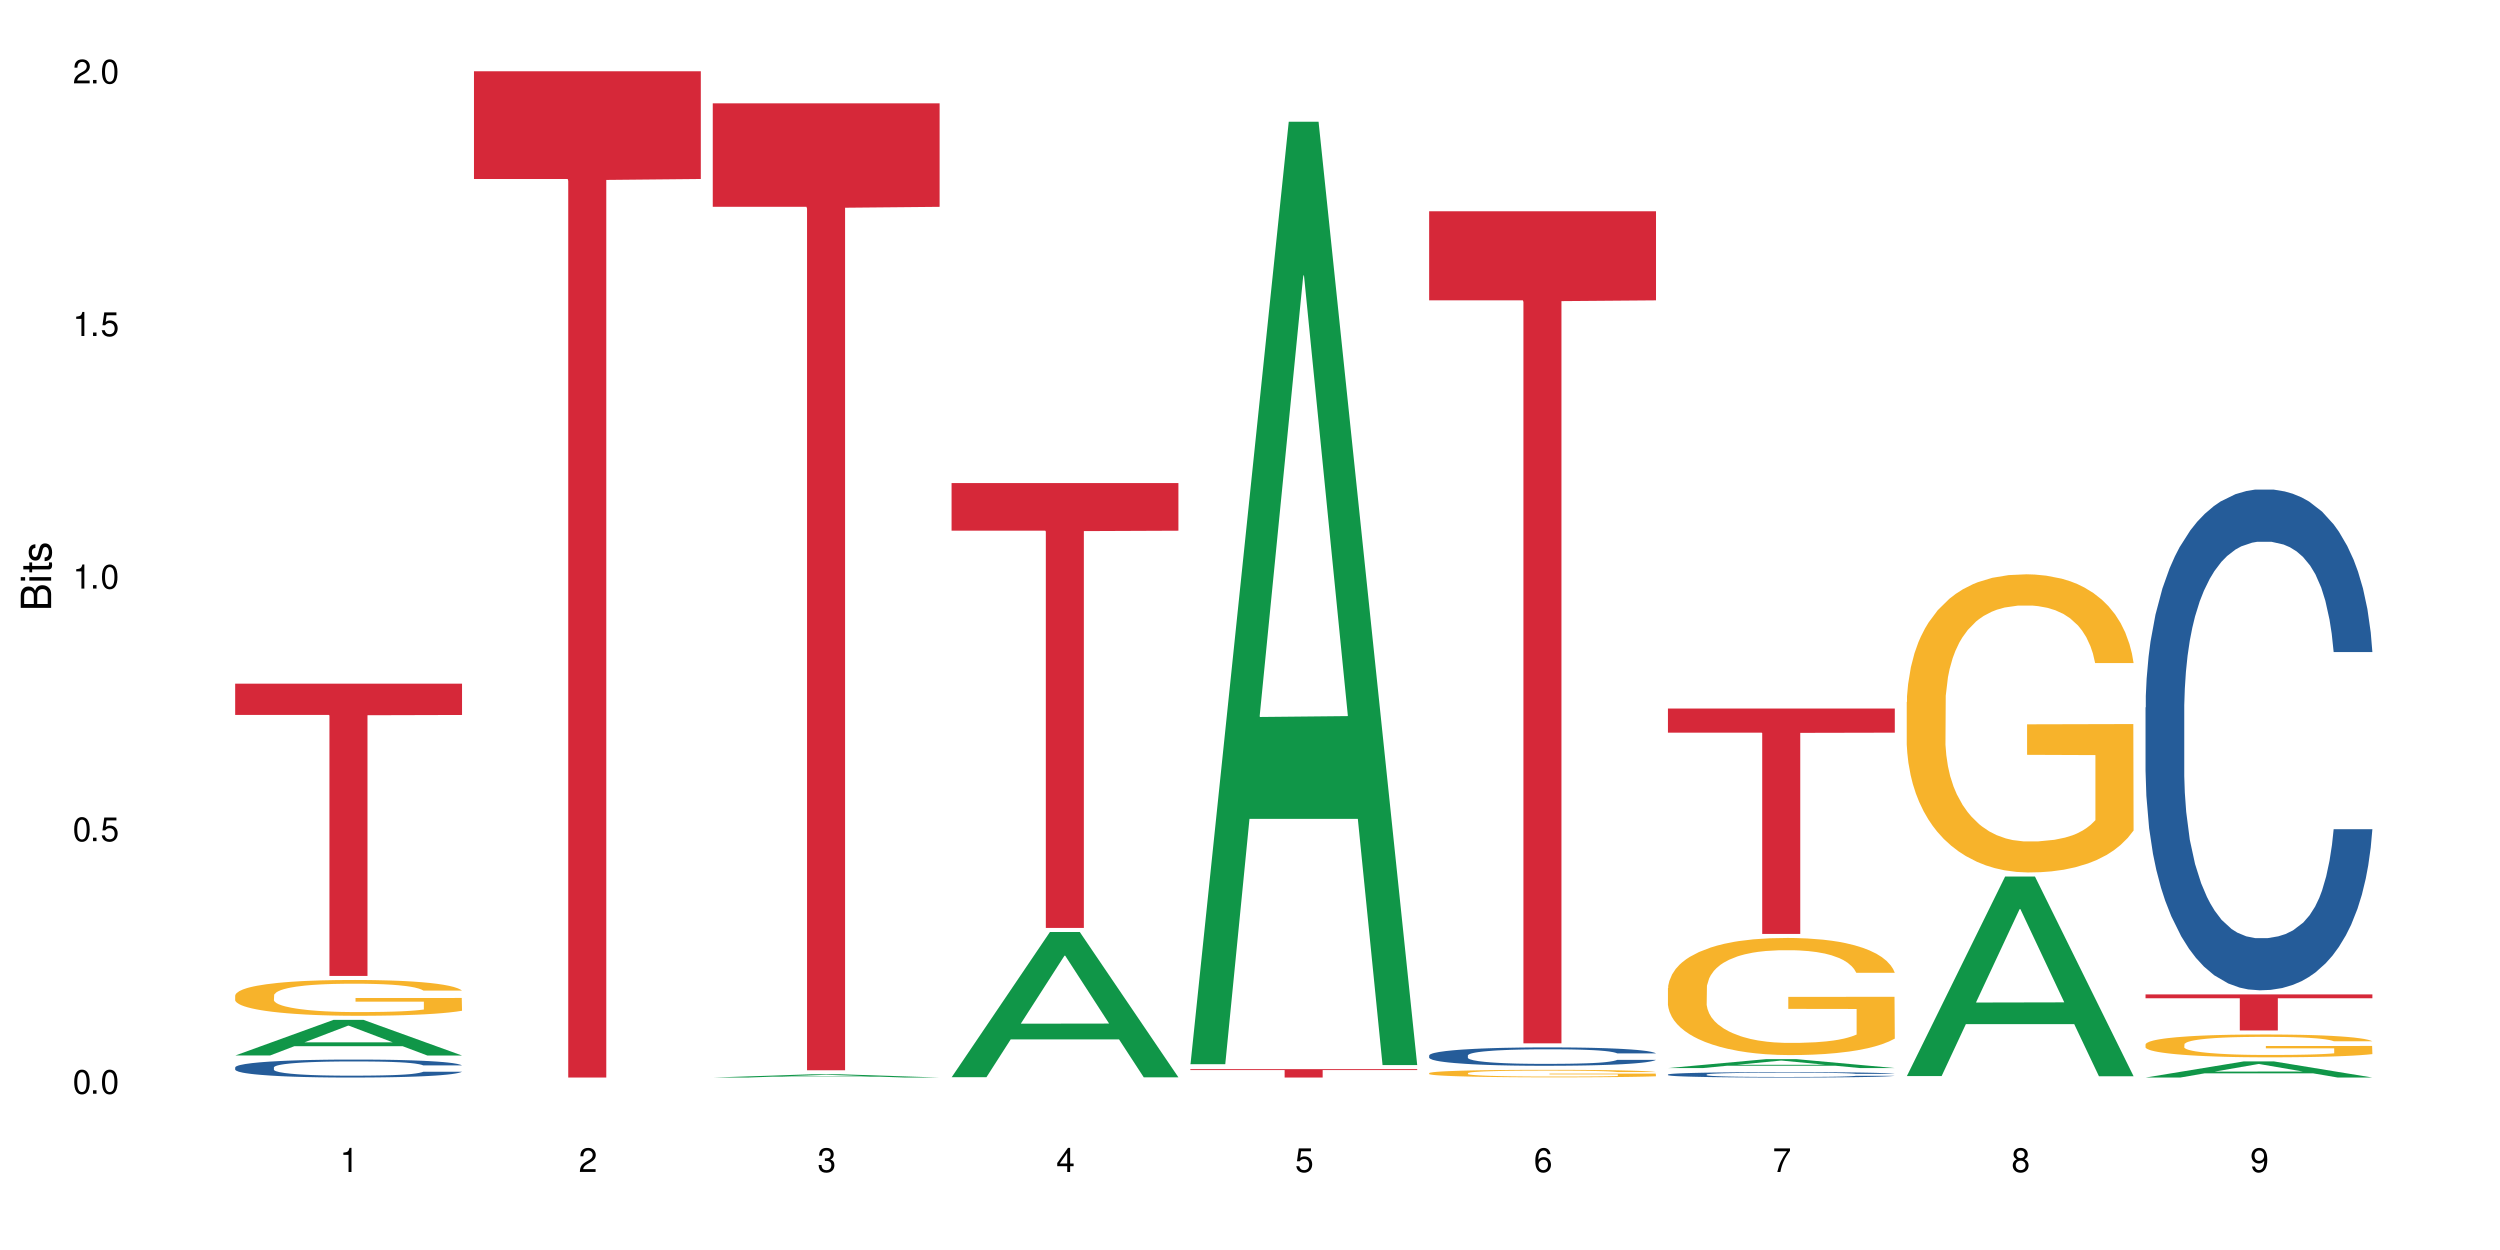
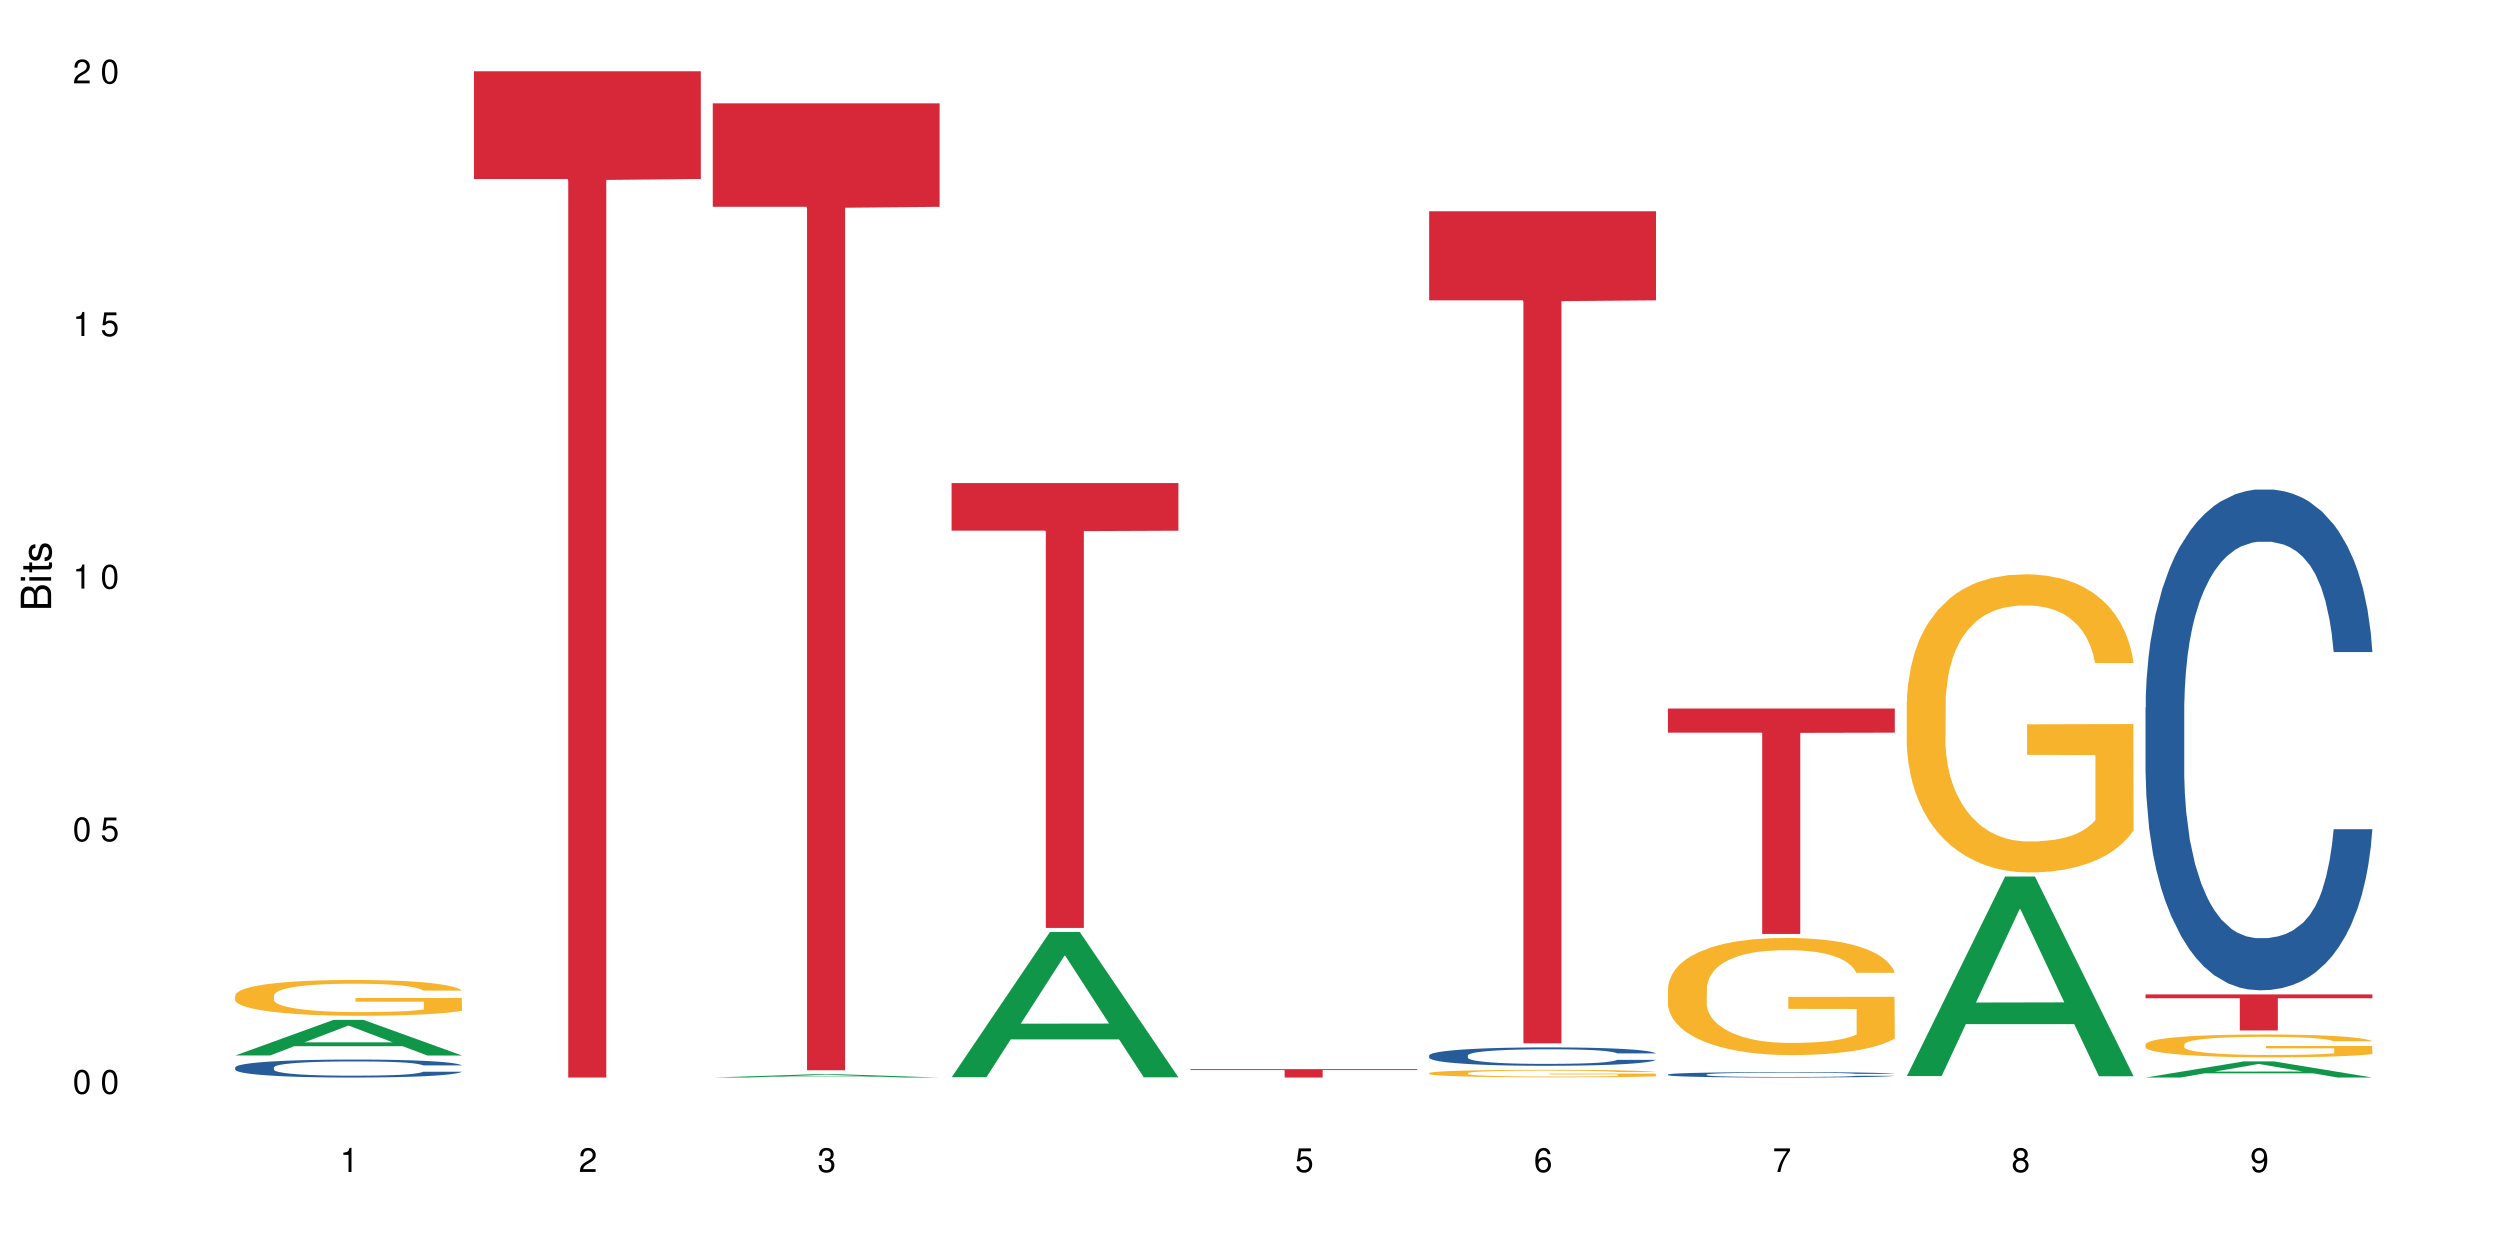
<svg xmlns="http://www.w3.org/2000/svg" xmlns:xlink="http://www.w3.org/1999/xlink" width="720" height="360" viewBox="0 0 720 360">
  <defs>
    <g>
      <g id="glyph-0-0">
</g>
      <g id="glyph-0-1">
        <path d="M 2.641 -6.938 C 2 -6.938 1.422 -6.656 1.078 -6.172 C 0.641 -5.562 0.406 -4.641 0.406 -3.359 C 0.406 -1.016 1.188 0.219 2.641 0.219 C 4.078 0.219 4.859 -1.016 4.859 -3.297 C 4.859 -4.641 4.656 -5.547 4.203 -6.172 C 3.844 -6.656 3.281 -6.938 2.641 -6.938 Z M 2.641 -6.188 C 3.547 -6.188 4 -5.25 4 -3.375 C 4 -1.406 3.562 -0.484 2.625 -0.484 C 1.734 -0.484 1.281 -1.438 1.281 -3.344 C 1.281 -5.25 1.734 -6.188 2.641 -6.188 Z M 2.641 -6.188 " />
      </g>
      <g id="glyph-0-2">
-         <path d="M 1.828 -1 L 0.828 -1 L 0.828 0 L 1.828 0 Z M 1.828 -1 " />
-       </g>
+         </g>
      <g id="glyph-0-3">
        <path d="M 4.562 -6.797 L 1.062 -6.797 L 0.547 -3.094 L 1.328 -3.094 C 1.719 -3.562 2.047 -3.734 2.578 -3.734 C 3.484 -3.734 4.062 -3.109 4.062 -2.094 C 4.062 -1.125 3.484 -0.531 2.578 -0.531 C 1.828 -0.531 1.375 -0.906 1.188 -1.672 L 0.328 -1.672 C 0.453 -1.109 0.547 -0.844 0.75 -0.594 C 1.125 -0.078 1.828 0.219 2.594 0.219 C 3.969 0.219 4.922 -0.781 4.922 -2.219 C 4.922 -3.562 4.031 -4.484 2.719 -4.484 C 2.25 -4.484 1.859 -4.359 1.469 -4.062 L 1.734 -5.969 L 4.562 -5.969 Z M 4.562 -6.797 " />
      </g>
      <g id="glyph-0-4">
        <path d="M 2.484 -4.938 L 2.484 0 L 3.328 0 L 3.328 -6.938 L 2.766 -6.938 C 2.469 -5.875 2.281 -5.734 0.984 -5.562 L 0.984 -4.938 Z M 2.484 -4.938 " />
      </g>
      <g id="glyph-0-5">
        <path d="M 4.859 -0.828 L 1.281 -0.828 C 1.359 -1.406 1.672 -1.781 2.5 -2.281 L 3.469 -2.828 C 4.406 -3.344 4.906 -4.062 4.906 -4.906 C 4.906 -5.484 4.672 -6.031 4.266 -6.406 C 3.859 -6.766 3.375 -6.938 2.719 -6.938 C 1.859 -6.938 1.219 -6.625 0.844 -6.031 C 0.609 -5.672 0.5 -5.234 0.484 -4.531 L 1.328 -4.531 C 1.359 -5.016 1.406 -5.281 1.531 -5.516 C 1.75 -5.938 2.188 -6.203 2.703 -6.203 C 3.469 -6.203 4.031 -5.641 4.031 -4.891 C 4.031 -4.344 3.719 -3.859 3.125 -3.516 L 2.234 -3 C 0.812 -2.172 0.406 -1.531 0.328 -0.016 L 4.859 -0.016 Z M 4.859 -0.828 " />
      </g>
      <g id="glyph-0-6">
        <path d="M 2.125 -3.188 L 2.578 -3.188 C 3.5 -3.188 3.984 -2.766 3.984 -1.922 C 3.984 -1.062 3.469 -0.531 2.594 -0.531 C 1.656 -0.531 1.203 -1 1.156 -2.016 L 0.312 -2.016 C 0.344 -1.453 0.438 -1.094 0.609 -0.781 C 0.953 -0.109 1.625 0.219 2.547 0.219 C 3.953 0.219 4.859 -0.625 4.859 -1.938 C 4.859 -2.828 4.516 -3.297 3.703 -3.594 C 4.344 -3.844 4.656 -4.328 4.656 -5.031 C 4.656 -6.219 3.875 -6.938 2.578 -6.938 C 1.203 -6.938 0.484 -6.172 0.453 -4.703 L 1.297 -4.703 C 1.312 -5.125 1.344 -5.359 1.453 -5.578 C 1.641 -5.969 2.062 -6.203 2.594 -6.203 C 3.344 -6.203 3.797 -5.75 3.797 -5 C 3.797 -4.516 3.609 -4.219 3.25 -4.047 C 3.016 -3.953 2.703 -3.922 2.125 -3.906 Z M 2.125 -3.188 " />
      </g>
      <g id="glyph-0-7">
-         <path d="M 3.141 -1.672 L 3.141 0 L 3.984 0 L 3.984 -1.672 L 4.984 -1.672 L 4.984 -2.438 L 3.984 -2.438 L 3.984 -6.938 L 3.359 -6.938 L 0.266 -2.578 L 0.266 -1.672 Z M 3.141 -2.438 L 1 -2.438 L 3.141 -5.5 Z M 3.141 -2.438 " />
-       </g>
+         </g>
      <g id="glyph-0-8">
        <path d="M 4.781 -5.125 C 4.609 -6.266 3.891 -6.938 2.844 -6.938 C 2.094 -6.938 1.422 -6.578 1.031 -5.953 C 0.594 -5.266 0.406 -4.422 0.406 -3.172 C 0.406 -2 0.578 -1.25 0.984 -0.641 C 1.359 -0.078 1.953 0.219 2.703 0.219 C 3.984 0.219 4.922 -0.75 4.922 -2.094 C 4.922 -3.375 4.062 -4.281 2.844 -4.281 C 2.172 -4.281 1.641 -4.031 1.281 -3.516 C 1.281 -5.234 1.828 -6.188 2.797 -6.188 C 3.391 -6.188 3.797 -5.797 3.938 -5.125 Z M 2.734 -3.531 C 3.547 -3.531 4.062 -2.953 4.062 -2.031 C 4.062 -1.156 3.484 -0.531 2.703 -0.531 C 1.922 -0.531 1.328 -1.188 1.328 -2.078 C 1.328 -2.938 1.906 -3.531 2.734 -3.531 Z M 2.734 -3.531 " />
      </g>
      <g id="glyph-0-9">
        <path d="M 4.984 -6.797 L 0.438 -6.797 L 0.438 -5.969 L 4.109 -5.969 C 2.5 -3.656 1.828 -2.234 1.328 0 L 2.219 0 C 2.594 -2.172 3.453 -4.047 4.984 -6.094 Z M 4.984 -6.797 " />
      </g>
      <g id="glyph-0-10">
        <path d="M 3.75 -3.656 C 4.469 -4.094 4.688 -4.438 4.688 -5.078 C 4.688 -6.172 3.844 -6.938 2.641 -6.938 C 1.438 -6.938 0.594 -6.172 0.594 -5.094 C 0.594 -4.438 0.812 -4.094 1.516 -3.656 C 0.734 -3.266 0.359 -2.703 0.359 -1.922 C 0.359 -0.656 1.281 0.219 2.641 0.219 C 3.984 0.219 4.922 -0.656 4.922 -1.922 C 4.922 -2.703 4.531 -3.266 3.75 -3.656 Z M 2.641 -6.188 C 3.359 -6.188 3.812 -5.75 3.812 -5.062 C 3.812 -4.406 3.344 -3.984 2.641 -3.984 C 1.922 -3.984 1.453 -4.406 1.453 -5.078 C 1.453 -5.75 1.922 -6.188 2.641 -6.188 Z M 2.641 -3.266 C 3.484 -3.266 4.062 -2.719 4.062 -1.906 C 4.062 -1.078 3.484 -0.531 2.625 -0.531 C 1.797 -0.531 1.219 -1.094 1.219 -1.906 C 1.219 -2.719 1.781 -3.266 2.641 -3.266 Z M 2.641 -3.266 " />
      </g>
      <g id="glyph-0-11">
        <path d="M 0.516 -1.578 C 0.672 -0.453 1.406 0.219 2.438 0.219 C 3.188 0.219 3.859 -0.141 4.266 -0.766 C 4.688 -1.453 4.891 -2.297 4.891 -3.547 C 4.891 -4.719 4.703 -5.453 4.312 -6.078 C 3.938 -6.641 3.344 -6.938 2.594 -6.938 C 1.297 -6.938 0.359 -5.969 0.359 -4.625 C 0.359 -3.344 1.234 -2.453 2.453 -2.453 C 3.094 -2.453 3.578 -2.672 4.016 -3.203 C 4 -1.484 3.469 -0.531 2.5 -0.531 C 1.906 -0.531 1.484 -0.906 1.359 -1.578 Z M 2.578 -6.203 C 3.375 -6.203 3.969 -5.531 3.969 -4.641 C 3.969 -3.797 3.391 -3.188 2.547 -3.188 C 1.734 -3.188 1.234 -3.766 1.234 -4.688 C 1.234 -5.562 1.797 -6.203 2.578 -6.203 Z M 2.578 -6.203 " />
      </g>
      <g id="glyph-1-0">
</g>
      <g id="glyph-1-1">
        <path d="M 0 -0.953 L 0 -4.891 C 0 -5.719 -0.234 -6.344 -0.734 -6.797 C -1.188 -7.234 -1.812 -7.469 -2.5 -7.469 C -3.547 -7.469 -4.188 -7 -4.625 -5.875 C -4.984 -6.688 -5.625 -7.094 -6.531 -7.094 C -7.172 -7.094 -7.734 -6.859 -8.141 -6.391 C -8.562 -5.922 -8.75 -5.344 -8.75 -4.5 L -8.75 -0.953 Z M -4.984 -2.062 L -7.766 -2.062 L -7.766 -4.219 C -7.766 -4.844 -7.688 -5.203 -7.453 -5.5 C -7.219 -5.812 -6.859 -5.969 -6.375 -5.969 C -5.891 -5.969 -5.531 -5.812 -5.297 -5.5 C -5.062 -5.203 -4.984 -4.844 -4.984 -4.219 Z M -0.984 -2.062 L -4 -2.062 L -4 -4.781 C -4 -5.766 -3.438 -6.359 -2.484 -6.359 C -1.547 -6.359 -0.984 -5.766 -0.984 -4.781 Z M -0.984 -2.062 " />
      </g>
      <g id="glyph-1-2">
        <path d="M -6.281 -1.797 L -6.281 -0.797 L 0 -0.797 L 0 -1.797 Z M -8.75 -1.797 L -8.75 -0.797 L -7.484 -0.797 L -7.484 -1.797 Z M -8.75 -1.797 " />
      </g>
      <g id="glyph-1-3">
        <path d="M -6.281 -3.047 L -6.281 -2.016 L -8.016 -2.016 L -8.016 -1.016 L -6.281 -1.016 L -6.281 -0.172 L -5.469 -0.172 L -5.469 -1.016 L -0.719 -1.016 C -0.078 -1.016 0.281 -1.453 0.281 -2.234 C 0.281 -2.5 0.25 -2.719 0.188 -3.047 L -0.641 -3.047 C -0.609 -2.906 -0.594 -2.766 -0.594 -2.562 C -0.594 -2.141 -0.719 -2.016 -1.156 -2.016 L -5.469 -2.016 L -5.469 -3.047 Z M -6.281 -3.047 " />
      </g>
      <g id="glyph-1-4">
        <path d="M -4.531 -5.25 C -5.766 -5.25 -6.469 -4.422 -6.469 -2.969 C -6.469 -1.516 -5.719 -0.562 -4.547 -0.562 C -3.562 -0.562 -3.094 -1.062 -2.734 -2.562 L -2.516 -3.484 C -2.344 -4.188 -2.094 -4.469 -1.641 -4.469 C -1.047 -4.469 -0.641 -3.875 -0.641 -3 C -0.641 -2.453 -0.797 -2 -1.062 -1.75 C -1.25 -1.594 -1.422 -1.531 -1.875 -1.469 L -1.875 -0.406 C -0.422 -0.453 0.281 -1.266 0.281 -2.922 C 0.281 -4.5 -0.5 -5.516 -1.719 -5.516 C -2.656 -5.516 -3.172 -4.984 -3.469 -3.734 L -3.703 -2.766 C -3.891 -1.953 -4.156 -1.609 -4.594 -1.609 C -5.188 -1.609 -5.547 -2.125 -5.547 -2.938 C -5.547 -3.75 -5.203 -4.172 -4.531 -4.203 Z M -4.531 -5.25 " />
      </g>
    </g>
  </defs>
  <rect x="-72" y="-36" width="864" height="432" fill="rgb(100%, 100%, 100%)" fill-opacity="1" />
  <path fill-rule="nonzero" fill="rgb(6.275%, 58.824%, 28.235%)" fill-opacity="1" d="M 67.73 303.98 L 67.801 303.973 L 96.07 293.715 L 104.656 293.715 L 133.066 303.992 L 123.082 303.992 L 115.965 301.309 L 84.762 301.309 L 77.781 303.98 L 67.73 303.98 L 87.766 300.199 L 113.102 300.188 L 100.469 295.395 L 100.328 295.383 L 100.188 295.41 L 87.695 300.188 L 87.766 300.199 Z M 67.73 303.98 " />
  <path fill-rule="nonzero" fill="rgb(14.51%, 36.078%, 60%)" fill-opacity="1" d="M 67.73 307.406 L 67.812 307.402 L 67.812 307.289 L 68.051 307.109 L 68.605 306.883 L 69.164 306.727 L 70.598 306.445 L 72.59 306.176 L 74.664 305.969 L 76.176 305.848 L 77.531 305.75 L 80.637 305.578 L 82.629 305.484 L 84.781 305.406 L 87.41 305.324 L 89.324 305.277 L 93.625 305.203 L 96.812 305.168 L 99.281 305.156 L 104.621 305.156 L 107.809 305.176 L 110.117 305.199 L 112.668 305.234 L 114.82 305.277 L 118.562 305.383 L 121.91 305.516 L 123.426 305.59 L 125.816 305.738 L 127.648 305.879 L 128.922 306.004 L 130.355 306.176 L 131.629 306.391 L 132.586 306.633 L 133.066 306.836 L 121.91 306.836 L 121.352 306.645 L 120.715 306.5 L 119.52 306.305 L 118.324 306.168 L 116.652 306.031 L 115.137 305.941 L 113.066 305.852 L 111.234 305.793 L 109.32 305.75 L 107.488 305.723 L 103.984 305.695 L 99.922 305.695 L 98.406 305.703 L 95.297 305.742 L 93.625 305.773 L 91.234 305.84 L 89.562 305.902 L 87.57 305.996 L 86.215 306.078 L 84.543 306.199 L 83.348 306.309 L 81.992 306.465 L 81.195 306.586 L 80.48 306.715 L 79.84 306.871 L 79.363 307.039 L 79.043 307.215 L 78.887 307.383 L 78.887 308.117 L 79.043 308.289 L 79.441 308.488 L 80.48 308.777 L 81.992 309.027 L 83.746 309.227 L 85.418 309.367 L 86.375 309.434 L 87.648 309.508 L 89.641 309.605 L 92.512 309.699 L 94.184 309.734 L 96.734 309.773 L 99.363 309.793 L 102.867 309.793 L 105.977 309.773 L 108.047 309.75 L 110.199 309.711 L 113.145 309.633 L 114.98 309.555 L 116.57 309.465 L 117.766 309.375 L 118.562 309.301 L 119.758 309.152 L 120.715 308.992 L 121.434 308.828 L 121.91 308.668 L 133.066 308.668 L 132.586 308.855 L 131.871 309.039 L 131.152 309.176 L 130.039 309.344 L 128.762 309.488 L 126.93 309.656 L 125.418 309.766 L 123.426 309.883 L 121.59 309.973 L 119.602 310.055 L 116.652 310.148 L 114.738 310.195 L 112.668 310.238 L 110.199 310.277 L 107.09 310.309 L 103.746 310.328 L 100.637 310.332 L 97.289 310.324 L 94.82 310.305 L 91.555 310.262 L 87.492 310.176 L 84.543 310.086 L 82.23 309.996 L 80.238 309.902 L 78.008 309.773 L 75.141 309.566 L 73.387 309.406 L 72.191 309.273 L 70.84 309.086 L 69.883 308.922 L 68.766 308.656 L 67.969 308.32 L 67.73 308.062 Z M 67.73 307.406 " />
  <path fill-rule="nonzero" fill="rgb(96.863%, 70.196%, 16.863%)" fill-opacity="1" d="M 67.73 286.648 L 67.812 286.641 L 67.812 286.453 L 68.129 286.027 L 68.926 285.445 L 69.961 284.965 L 71.078 284.586 L 71.793 284.387 L 72.988 284.105 L 74.023 283.898 L 76.656 283.473 L 80 283.078 L 81.832 282.91 L 83.906 282.75 L 86.852 282.57 L 88.207 282.504 L 92.352 282.352 L 97.051 282.258 L 102.23 282.23 L 104.621 282.238 L 107.887 282.277 L 112.348 282.383 L 114.898 282.477 L 116.891 282.57 L 118.961 282.691 L 121.512 282.879 L 123.902 283.105 L 125.816 283.332 L 127.727 283.617 L 129.32 283.918 L 130.676 284.246 L 131.871 284.645 L 132.586 284.973 L 133.066 285.301 L 121.988 285.301 L 121.352 284.973 L 120.637 284.719 L 119.441 284.406 L 118.246 284.18 L 117.051 284.004 L 114.82 283.758 L 112.906 283.605 L 110.516 283.473 L 108.207 283.391 L 105.578 283.332 L 103.984 283.312 L 99.762 283.312 L 95.938 283.379 L 93.707 283.457 L 92.113 283.531 L 89.879 283.672 L 88.527 283.785 L 87.73 283.859 L 85.34 284.152 L 83.746 284.418 L 82.871 284.598 L 81.754 284.879 L 80.957 285.133 L 80.082 285.512 L 79.602 285.793 L 78.965 286.434 L 78.887 288.129 L 79.125 288.488 L 79.602 288.875 L 80.238 289.215 L 81.195 289.57 L 82.152 289.844 L 83.824 290.211 L 85.258 290.457 L 86.375 290.617 L 88.527 290.871 L 89.402 290.957 L 91.473 291.125 L 93.625 291.258 L 96.254 291.371 L 98.246 291.43 L 101.434 291.477 L 105.496 291.477 L 110.277 291.418 L 113.305 291.344 L 115.379 291.27 L 116.73 291.203 L 118.406 291.098 L 119.602 291.004 L 120.715 290.902 L 122.07 290.742 L 122.07 288.488 L 102.391 288.48 L 102.391 287.422 L 132.984 287.414 L 133.066 291.098 L 131.391 291.352 L 129.32 291.598 L 127.328 291.785 L 125.258 291.945 L 122.309 292.125 L 119.918 292.238 L 116.254 292.371 L 112.906 292.457 L 109.402 292.512 L 106.293 292.539 L 102.629 292.551 L 99.363 292.531 L 95.855 292.473 L 93.066 292.398 L 90.52 292.305 L 87.969 292.184 L 84.781 291.984 L 82.711 291.824 L 80.559 291.625 L 78.406 291.391 L 76.496 291.137 L 75.219 290.938 L 73.945 290.711 L 72.59 290.43 L 71.316 290.109 L 70.359 289.816 L 69.484 289.488 L 68.848 289.176 L 68.211 288.75 L 67.891 288.414 L 67.73 288.121 Z M 67.73 286.648 " />
-   <path fill-rule="nonzero" fill="rgb(83.922%, 15.686%, 22.353%)" fill-opacity="1" d="M 67.73 196.898 L 133.066 196.898 L 133.066 205.91 L 105.836 205.988 L 105.836 281.066 L 94.879 281.066 L 94.879 206.066 L 94.723 205.91 L 67.73 205.91 Z M 67.73 196.898 " />
  <path fill-rule="nonzero" fill="rgb(83.922%, 15.686%, 22.353%)" fill-opacity="1" d="M 136.504 20.527 L 201.836 20.527 L 201.836 51.547 L 174.609 51.82 L 174.609 310.332 L 163.652 310.332 L 163.652 52.094 L 163.496 51.547 L 136.504 51.547 Z M 136.504 20.527 " />
  <path fill-rule="nonzero" fill="rgb(6.275%, 58.824%, 28.235%)" fill-opacity="1" d="M 205.277 310.332 L 205.348 310.332 L 233.617 309.395 L 242.203 309.395 L 270.609 310.332 L 260.629 310.332 L 253.508 310.086 L 222.309 310.086 L 215.328 310.332 L 205.277 310.332 L 225.309 309.984 L 250.648 309.984 L 238.012 309.547 L 237.875 309.547 L 237.734 309.551 L 225.238 309.984 L 225.309 309.984 Z M 205.277 310.332 " />
  <path fill-rule="nonzero" fill="rgb(83.922%, 15.686%, 22.353%)" fill-opacity="1" d="M 205.277 29.758 L 270.609 29.758 L 270.609 59.566 L 243.383 59.828 L 243.383 308.23 L 232.426 308.23 L 232.426 60.086 L 232.266 59.566 L 205.277 59.566 Z M 205.277 29.758 " />
  <path fill-rule="nonzero" fill="rgb(6.275%, 58.824%, 28.235%)" fill-opacity="1" d="M 274.051 310.23 L 274.117 310.191 L 302.387 268.41 L 310.973 268.41 L 339.383 310.27 L 329.402 310.27 L 322.281 299.344 L 291.082 299.344 L 284.102 310.23 L 274.051 310.23 L 294.082 294.824 L 319.422 294.785 L 306.785 275.25 L 306.645 275.211 L 306.508 275.328 L 294.012 294.785 L 294.082 294.824 Z M 274.051 310.23 " />
  <path fill-rule="nonzero" fill="rgb(83.922%, 15.686%, 22.353%)" fill-opacity="1" d="M 274.051 139.125 L 339.383 139.125 L 339.383 152.84 L 312.152 152.957 L 312.152 267.246 L 301.199 267.246 L 301.199 153.078 L 301.039 152.84 L 274.051 152.84 Z M 274.051 139.125 " />
-   <path fill-rule="nonzero" fill="rgb(6.275%, 58.824%, 28.235%)" fill-opacity="1" d="M 342.82 306.492 L 342.891 306.238 L 371.16 35.059 L 379.746 35.059 L 408.156 306.746 L 398.176 306.746 L 391.055 235.828 L 359.852 235.828 L 352.875 306.492 L 342.82 306.492 L 362.855 206.492 L 388.191 206.234 L 375.559 79.445 L 375.418 79.191 L 375.281 79.957 L 362.785 206.234 L 362.855 206.492 Z M 342.82 306.492 " />
  <path fill-rule="nonzero" fill="rgb(83.922%, 15.686%, 22.353%)" fill-opacity="1" d="M 342.82 307.91 L 408.156 307.91 L 408.156 308.172 L 380.926 308.172 L 380.926 310.332 L 369.973 310.332 L 369.973 308.176 L 369.812 308.172 L 342.82 308.172 Z M 342.82 307.91 " />
  <path fill-rule="nonzero" fill="rgb(14.51%, 36.078%, 60%)" fill-opacity="1" d="M 411.594 303.957 L 411.676 303.949 L 411.676 303.836 L 411.914 303.652 L 412.473 303.418 L 413.027 303.258 L 414.461 302.973 L 416.453 302.695 L 418.527 302.484 L 420.039 302.359 L 421.395 302.262 L 424.5 302.082 L 426.492 301.988 L 428.645 301.906 L 431.273 301.824 L 433.188 301.777 L 437.488 301.699 L 440.676 301.664 L 443.145 301.652 L 448.484 301.652 L 451.672 301.672 L 453.98 301.695 L 456.531 301.734 L 458.684 301.777 L 462.426 301.883 L 465.773 302.02 L 467.289 302.098 L 469.68 302.246 L 471.512 302.391 L 472.785 302.52 L 474.219 302.695 L 475.496 302.914 L 476.449 303.16 L 476.93 303.371 L 465.773 303.371 L 465.215 303.176 L 464.578 303.027 L 463.383 302.828 L 462.188 302.688 L 460.516 302.547 L 459 302.453 L 456.93 302.363 L 455.098 302.305 L 453.184 302.262 L 451.352 302.23 L 447.848 302.203 L 443.785 302.203 L 442.27 302.211 L 439.164 302.25 L 437.488 302.285 L 435.098 302.352 L 433.426 302.418 L 431.434 302.512 L 430.078 302.594 L 428.406 302.723 L 427.211 302.832 L 425.855 302.992 L 425.059 303.113 L 424.344 303.25 L 423.707 303.41 L 423.227 303.578 L 422.91 303.758 L 422.75 303.93 L 422.75 304.684 L 422.91 304.855 L 423.309 305.059 L 424.344 305.355 L 425.855 305.613 L 427.609 305.816 L 429.281 305.961 L 430.238 306.027 L 431.512 306.105 L 433.504 306.203 L 436.375 306.301 L 438.047 306.336 L 440.598 306.375 L 443.227 306.395 L 446.73 306.395 L 449.84 306.375 L 451.91 306.352 L 454.062 306.312 L 457.008 306.23 L 458.844 306.152 L 460.438 306.062 L 461.629 305.969 L 462.426 305.891 L 463.621 305.742 L 464.578 305.578 L 465.297 305.406 L 465.773 305.242 L 476.93 305.242 L 476.449 305.438 L 475.734 305.625 L 475.016 305.766 L 473.902 305.938 L 472.625 306.086 L 470.793 306.254 L 469.281 306.367 L 467.289 306.488 L 465.457 306.578 L 463.465 306.66 L 460.516 306.758 L 458.602 306.809 L 456.531 306.852 L 454.062 306.891 L 450.953 306.922 L 447.609 306.941 L 444.5 306.949 L 441.152 306.938 L 438.684 306.918 L 435.418 306.875 L 431.355 306.789 L 428.406 306.695 L 426.094 306.605 L 424.105 306.508 L 421.871 306.375 L 419.004 306.164 L 417.25 306 L 416.055 305.863 L 414.703 305.676 L 413.746 305.504 L 412.629 305.234 L 411.832 304.891 L 411.594 304.625 Z M 411.594 303.957 " />
  <path fill-rule="nonzero" fill="rgb(96.863%, 70.196%, 16.863%)" fill-opacity="1" d="M 411.594 309.039 L 411.676 309.035 L 411.676 308.996 L 411.992 308.906 L 412.789 308.785 L 413.824 308.684 L 414.941 308.605 L 415.656 308.562 L 416.852 308.504 L 417.891 308.461 L 420.52 308.371 L 423.863 308.289 L 425.695 308.254 L 427.77 308.219 L 430.715 308.184 L 432.07 308.168 L 436.215 308.137 L 440.914 308.117 L 446.094 308.113 L 448.484 308.113 L 451.75 308.121 L 456.211 308.145 L 458.762 308.164 L 460.754 308.184 L 462.824 308.207 L 465.375 308.246 L 467.766 308.297 L 469.68 308.344 L 471.59 308.402 L 473.184 308.465 L 474.539 308.535 L 475.734 308.617 L 476.449 308.688 L 476.93 308.754 L 465.855 308.754 L 465.215 308.688 L 464.5 308.633 L 463.305 308.566 L 462.109 308.52 L 460.914 308.484 L 458.684 308.43 L 456.77 308.398 L 454.379 308.371 L 452.07 308.355 L 449.441 308.344 L 447.848 308.34 L 443.625 308.34 L 439.801 308.352 L 437.57 308.367 L 435.977 308.383 L 433.746 308.414 L 432.391 308.438 L 431.594 308.453 L 429.203 308.516 L 427.609 308.57 L 426.734 308.605 L 425.617 308.668 L 424.82 308.719 L 423.945 308.797 L 423.465 308.859 L 422.828 308.992 L 422.75 309.348 L 422.988 309.422 L 423.465 309.504 L 424.105 309.574 L 425.059 309.648 L 426.016 309.707 L 427.688 309.785 L 429.125 309.836 L 430.238 309.867 L 432.391 309.922 L 433.266 309.941 L 435.336 309.977 L 437.488 310.004 L 440.117 310.027 L 442.109 310.039 L 445.297 310.047 L 449.359 310.047 L 454.141 310.035 L 457.168 310.02 L 459.242 310.004 L 460.594 309.992 L 462.27 309.969 L 463.465 309.949 L 464.578 309.93 L 465.934 309.895 L 465.934 309.422 L 446.254 309.422 L 446.254 309.199 L 476.848 309.199 L 476.93 309.969 L 475.254 310.023 L 473.184 310.074 L 471.191 310.113 L 469.121 310.148 L 466.172 310.184 L 463.781 310.207 L 460.117 310.234 L 456.77 310.254 L 453.266 310.266 L 450.156 310.273 L 446.492 310.273 L 443.227 310.27 L 439.719 310.258 L 436.93 310.242 L 434.383 310.223 L 431.832 310.195 L 428.645 310.156 L 426.574 310.121 L 424.422 310.082 L 422.27 310.031 L 420.359 309.977 L 419.082 309.938 L 417.809 309.887 L 416.453 309.828 L 415.18 309.762 L 414.223 309.699 L 413.348 309.633 L 412.711 309.566 L 412.074 309.477 L 411.754 309.406 L 411.594 309.344 Z M 411.594 309.039 " />
  <path fill-rule="nonzero" fill="rgb(83.922%, 15.686%, 22.353%)" fill-opacity="1" d="M 411.594 60.848 L 476.93 60.848 L 476.93 86.5 L 449.699 86.723 L 449.699 300.488 L 438.746 300.488 L 438.746 86.949 L 438.586 86.5 L 411.594 86.5 Z M 411.594 60.848 " />
-   <path fill-rule="nonzero" fill="rgb(6.275%, 58.824%, 28.235%)" fill-opacity="1" d="M 480.367 307.605 L 480.438 307.602 L 508.707 305.027 L 517.293 305.027 L 545.703 307.605 L 535.719 307.605 L 528.602 306.934 L 497.398 306.934 L 490.418 307.605 L 480.367 307.605 L 500.398 306.656 L 525.738 306.652 L 513.105 305.449 L 512.965 305.445 L 512.824 305.453 L 500.332 306.652 L 500.398 306.656 Z M 480.367 307.605 " />
  <path fill-rule="nonzero" fill="rgb(14.51%, 36.078%, 60%)" fill-opacity="1" d="M 480.367 309.449 L 480.445 309.449 L 480.445 309.414 L 480.688 309.359 L 481.242 309.293 L 481.801 309.246 L 483.234 309.16 L 485.227 309.078 L 487.301 309.016 L 488.812 308.98 L 490.168 308.949 L 493.273 308.898 L 495.266 308.871 L 497.418 308.848 L 500.047 308.82 L 501.961 308.809 L 506.262 308.785 L 509.449 308.773 L 511.918 308.77 L 517.258 308.77 L 520.445 308.777 L 522.754 308.785 L 525.305 308.797 L 527.457 308.809 L 531.199 308.84 L 534.547 308.879 L 536.059 308.902 L 538.449 308.945 L 540.285 308.988 L 541.559 309.027 L 542.992 309.078 L 544.266 309.145 L 545.223 309.215 L 545.703 309.277 L 534.547 309.277 L 533.988 309.219 L 533.352 309.176 L 532.156 309.117 L 530.961 309.078 L 529.289 309.035 L 527.773 309.008 L 525.703 308.98 L 523.871 308.965 L 521.957 308.949 L 520.125 308.941 L 516.621 308.934 L 512.555 308.934 L 511.043 308.938 L 507.934 308.949 L 506.262 308.957 L 503.871 308.977 L 502.199 308.996 L 500.207 309.023 L 498.852 309.051 L 497.18 309.086 L 495.984 309.117 L 494.629 309.168 L 493.832 309.203 L 493.117 309.242 L 492.477 309.289 L 492 309.34 L 491.68 309.391 L 491.523 309.441 L 491.523 309.664 L 491.68 309.715 L 492.078 309.777 L 493.117 309.863 L 494.629 309.938 L 496.383 310 L 498.055 310.043 L 499.012 310.062 L 500.285 310.086 L 502.277 310.113 L 505.145 310.141 L 506.82 310.152 L 509.367 310.164 L 512 310.168 L 515.504 310.168 L 518.613 310.164 L 520.684 310.156 L 522.836 310.145 L 525.781 310.121 L 527.613 310.098 L 529.207 310.07 L 530.402 310.043 L 531.199 310.02 L 532.395 309.977 L 533.352 309.93 L 534.07 309.879 L 534.547 309.828 L 545.703 309.828 L 545.223 309.887 L 544.508 309.941 L 543.789 309.984 L 542.672 310.035 L 541.398 310.078 L 539.566 310.129 L 538.051 310.16 L 536.059 310.195 L 534.227 310.223 L 532.234 310.25 L 529.289 310.277 L 527.375 310.293 L 525.305 310.305 L 522.836 310.316 L 519.727 310.324 L 516.379 310.332 L 513.273 310.332 L 509.926 310.328 L 507.457 310.324 L 504.191 310.312 L 500.125 310.285 L 497.18 310.258 L 494.867 310.23 L 492.875 310.203 L 490.645 310.164 L 487.777 310.102 L 486.023 310.051 L 484.828 310.012 L 483.473 309.957 L 482.52 309.906 L 481.402 309.828 L 480.605 309.727 L 480.367 309.648 Z M 480.367 309.449 " />
  <path fill-rule="nonzero" fill="rgb(96.863%, 70.196%, 16.863%)" fill-opacity="1" d="M 480.367 284.578 L 480.445 284.547 L 480.445 283.93 L 480.766 282.543 L 481.562 280.633 L 482.598 279.062 L 483.715 277.832 L 484.43 277.184 L 485.625 276.258 L 486.66 275.582 L 489.289 274.195 L 492.637 272.902 L 494.469 272.348 L 496.543 271.824 L 499.488 271.238 L 500.844 271.023 L 504.988 270.527 L 509.688 270.223 L 514.867 270.129 L 517.258 270.16 L 520.523 270.281 L 524.984 270.621 L 527.535 270.93 L 529.527 271.238 L 531.598 271.637 L 534.148 272.254 L 536.539 272.992 L 538.449 273.734 L 540.363 274.656 L 541.957 275.645 L 543.312 276.723 L 544.508 278.016 L 545.223 279.094 L 545.703 280.172 L 534.625 280.172 L 533.988 279.094 L 533.273 278.262 L 532.078 277.246 L 530.883 276.504 L 529.688 275.922 L 527.457 275.121 L 525.543 274.625 L 523.152 274.195 L 520.844 273.918 L 518.215 273.734 L 516.621 273.672 L 512.398 273.672 L 508.574 273.887 L 506.34 274.133 L 504.746 274.379 L 502.516 274.844 L 501.164 275.211 L 500.367 275.457 L 497.977 276.414 L 496.383 277.277 L 495.504 277.859 L 494.391 278.785 L 493.594 279.617 L 492.719 280.852 L 492.238 281.773 L 491.602 283.867 L 491.523 289.414 L 491.762 290.586 L 492.238 291.848 L 492.875 292.957 L 493.832 294.129 L 494.789 295.023 L 496.461 296.223 L 497.895 297.023 L 499.012 297.547 L 501.164 298.379 L 502.039 298.656 L 504.109 299.211 L 506.262 299.645 L 508.891 300.012 L 510.883 300.199 L 514.07 300.352 L 518.133 300.352 L 522.914 300.168 L 525.941 299.922 L 528.012 299.672 L 529.367 299.457 L 531.039 299.121 L 532.234 298.812 L 533.352 298.473 L 534.707 297.949 L 534.707 290.586 L 515.027 290.555 L 515.027 287.105 L 545.621 287.074 L 545.703 299.121 L 544.027 299.949 L 541.957 300.754 L 539.965 301.367 L 537.895 301.891 L 534.945 302.477 L 532.555 302.848 L 528.891 303.277 L 525.543 303.555 L 522.039 303.742 L 518.93 303.832 L 515.266 303.863 L 512 303.801 L 508.492 303.617 L 505.703 303.371 L 503.156 303.062 L 500.605 302.664 L 497.418 302.016 L 495.348 301.492 L 493.195 300.844 L 491.043 300.074 L 489.133 299.242 L 487.855 298.594 L 486.582 297.855 L 485.227 296.934 L 483.953 295.883 L 482.996 294.93 L 482.121 293.852 L 481.484 292.836 L 480.844 291.449 L 480.527 290.34 L 480.367 289.383 Z M 480.367 284.578 " />
  <path fill-rule="nonzero" fill="rgb(83.922%, 15.686%, 22.353%)" fill-opacity="1" d="M 480.367 204.059 L 545.703 204.059 L 545.703 211.004 L 518.473 211.066 L 518.473 268.965 L 507.516 268.965 L 507.516 211.125 L 507.359 211.004 L 480.367 211.004 Z M 480.367 204.059 " />
  <path fill-rule="nonzero" fill="rgb(6.275%, 58.824%, 28.235%)" fill-opacity="1" d="M 549.141 309.906 L 549.211 309.852 L 577.48 252.434 L 586.066 252.434 L 614.473 309.957 L 604.492 309.957 L 597.371 294.941 L 566.172 294.941 L 559.191 309.906 L 549.141 309.906 L 569.172 288.73 L 594.512 288.676 L 581.875 261.832 L 581.738 261.777 L 581.598 261.938 L 569.102 288.676 L 569.172 288.73 Z M 549.141 309.906 " />
  <path fill-rule="nonzero" fill="rgb(96.863%, 70.196%, 16.863%)" fill-opacity="1" d="M 549.141 202.176 L 549.219 202.098 L 549.219 200.531 L 549.539 197 L 550.336 192.137 L 551.371 188.137 L 552.484 185 L 553.203 183.355 L 554.398 181.004 L 555.434 179.277 L 558.062 175.746 L 561.41 172.453 L 563.242 171.043 L 565.312 169.711 L 568.262 168.219 L 569.617 167.672 L 573.758 166.414 L 578.461 165.633 L 583.641 165.395 L 586.031 165.473 L 589.297 165.789 L 593.758 166.652 L 596.309 167.434 L 598.301 168.219 L 600.371 169.238 L 602.922 170.809 L 605.312 172.688 L 607.223 174.57 L 609.137 176.926 L 610.73 179.434 L 612.082 182.18 L 613.277 185.473 L 613.996 188.219 L 614.473 190.961 L 603.398 190.961 L 602.762 188.219 L 602.043 186.098 L 600.848 183.512 L 599.652 181.629 L 598.461 180.141 L 596.227 178.102 L 594.316 176.844 L 591.926 175.746 L 589.613 175.043 L 586.984 174.57 L 585.391 174.414 L 581.168 174.414 L 577.344 174.965 L 575.113 175.59 L 573.52 176.219 L 571.289 177.395 L 569.934 178.336 L 569.137 178.965 L 566.75 181.395 L 565.156 183.59 L 564.277 185.078 L 563.164 187.434 L 562.367 189.551 L 561.488 192.688 L 561.012 195.039 L 560.375 200.371 L 560.293 214.488 L 560.535 217.469 L 561.012 220.684 L 561.648 223.508 L 562.605 226.488 L 563.562 228.762 L 565.234 231.82 L 566.668 233.859 L 567.785 235.191 L 569.934 237.309 L 570.812 238.016 L 572.883 239.426 L 575.035 240.523 L 577.664 241.465 L 579.656 241.938 L 582.844 242.328 L 586.906 242.328 L 591.688 241.859 L 594.715 241.23 L 596.785 240.602 L 598.141 240.055 L 599.812 239.191 L 601.008 238.406 L 602.125 237.543 L 603.48 236.211 L 603.48 217.469 L 583.797 217.391 L 583.797 208.605 L 614.395 208.527 L 614.473 239.191 L 612.801 241.309 L 610.73 243.348 L 608.738 244.918 L 606.664 246.25 L 603.719 247.738 L 601.328 248.68 L 597.664 249.777 L 594.316 250.484 L 590.809 250.957 L 587.703 251.191 L 584.039 251.27 L 580.77 251.113 L 577.266 250.641 L 574.477 250.016 L 571.926 249.23 L 569.379 248.211 L 566.191 246.562 L 564.117 245.23 L 561.969 243.582 L 559.816 241.621 L 557.902 239.504 L 556.629 237.859 L 555.355 235.977 L 554 233.625 L 552.727 230.957 L 551.77 228.527 L 550.895 225.781 L 550.254 223.195 L 549.617 219.664 L 549.301 216.84 L 549.141 214.41 Z M 549.141 202.176 " />
  <path fill-rule="nonzero" fill="rgb(6.275%, 58.824%, 28.235%)" fill-opacity="1" d="M 617.914 310.328 L 617.98 310.324 L 646.25 305.676 L 654.836 305.676 L 683.246 310.332 L 673.266 310.332 L 666.145 309.117 L 634.945 309.117 L 627.965 310.328 L 617.914 310.328 L 637.945 308.613 L 663.285 308.609 L 650.648 306.438 L 650.512 306.434 L 650.371 306.445 L 637.875 308.609 L 637.945 308.613 Z M 617.914 310.328 " />
  <path fill-rule="nonzero" fill="rgb(14.51%, 36.078%, 60%)" fill-opacity="1" d="M 617.914 203.75 L 617.992 203.621 L 617.992 200.457 L 618.23 195.445 L 618.789 189.121 L 619.348 184.77 L 620.781 176.992 L 622.773 169.48 L 624.844 163.68 L 626.359 160.25 L 627.711 157.613 L 630.82 152.738 L 632.812 150.234 L 634.965 147.992 L 637.594 145.75 L 639.504 144.434 L 643.809 142.324 L 646.996 141.402 L 649.465 141.004 L 654.801 141.004 L 657.988 141.531 L 660.301 142.191 L 662.852 143.246 L 665 144.434 L 668.746 147.332 L 672.094 151.023 L 673.605 153.133 L 675.996 157.219 L 677.828 161.176 L 679.102 164.602 L 680.539 169.48 L 681.812 175.41 L 682.77 182.133 L 683.246 187.801 L 672.094 187.801 L 671.535 182.527 L 670.898 178.441 L 669.703 173.039 L 668.508 169.215 L 666.832 165.391 L 665.32 162.887 L 663.246 160.383 L 661.414 158.801 L 659.504 157.613 L 657.672 156.824 L 654.164 156.031 L 650.102 156.031 L 648.586 156.297 L 645.48 157.352 L 643.809 158.273 L 641.418 160.121 L 639.742 161.832 L 637.75 164.469 L 636.398 166.711 L 634.723 170.137 L 633.527 173.168 L 632.176 177.52 L 631.379 180.816 L 630.66 184.508 L 630.023 188.855 L 629.547 193.469 L 629.227 198.348 L 629.066 203.094 L 629.066 223.523 L 629.227 228.27 L 629.625 233.809 L 630.66 241.848 L 632.176 248.836 L 633.926 254.371 L 635.602 258.324 L 636.559 260.172 L 637.832 262.281 L 639.824 264.918 L 642.691 267.551 L 644.363 268.605 L 646.914 269.66 L 649.543 270.188 L 653.051 270.188 L 656.156 269.66 L 658.227 269.004 L 660.379 267.949 L 663.328 265.707 L 665.16 263.598 L 666.754 261.094 L 667.949 258.59 L 668.746 256.48 L 669.941 252.395 L 670.898 247.91 L 671.613 243.297 L 672.094 238.816 L 683.246 238.816 L 682.77 244.09 L 682.051 249.23 L 681.336 253.051 L 680.219 257.668 L 678.945 261.754 L 677.113 266.367 L 675.598 269.398 L 673.605 272.695 L 671.773 275.199 L 669.781 277.438 L 666.832 280.074 L 664.922 281.395 L 662.852 282.578 L 660.379 283.633 L 657.273 284.559 L 653.926 285.086 L 650.82 285.215 L 647.473 284.953 L 645.004 284.426 L 641.734 283.238 L 637.672 280.867 L 634.723 278.363 L 632.414 275.855 L 630.422 273.223 L 628.191 269.66 L 625.324 263.863 L 623.57 259.379 L 622.375 255.688 L 621.02 250.547 L 620.062 245.934 L 618.949 238.551 L 618.152 229.191 L 617.914 221.941 Z M 617.914 203.75 " />
  <path fill-rule="nonzero" fill="rgb(96.863%, 70.196%, 16.863%)" fill-opacity="1" d="M 617.914 300.75 L 617.992 300.742 L 617.992 300.625 L 618.312 300.352 L 619.109 299.98 L 620.145 299.672 L 621.258 299.434 L 621.977 299.309 L 623.172 299.125 L 624.207 298.992 L 626.836 298.723 L 630.184 298.473 L 632.016 298.363 L 634.086 298.262 L 637.035 298.145 L 638.391 298.105 L 642.531 298.008 L 647.234 297.949 L 652.414 297.93 L 654.801 297.938 L 658.07 297.961 L 662.531 298.027 L 665.082 298.086 L 667.074 298.145 L 669.145 298.223 L 671.695 298.344 L 674.082 298.488 L 675.996 298.633 L 677.91 298.812 L 679.5 299.008 L 680.855 299.215 L 682.051 299.469 L 682.77 299.68 L 683.246 299.891 L 672.172 299.891 L 671.535 299.68 L 670.816 299.516 L 669.621 299.32 L 668.426 299.176 L 667.23 299.059 L 665 298.902 L 663.09 298.809 L 660.699 298.723 L 658.387 298.668 L 655.758 298.633 L 654.164 298.621 L 649.941 298.621 L 646.117 298.664 L 643.887 298.711 L 642.293 298.758 L 640.062 298.852 L 638.707 298.922 L 637.91 298.969 L 635.52 299.156 L 633.926 299.324 L 633.051 299.438 L 631.934 299.621 L 631.141 299.781 L 630.262 300.023 L 629.785 300.203 L 629.148 300.613 L 629.066 301.695 L 629.305 301.922 L 629.785 302.168 L 630.422 302.387 L 631.379 302.613 L 632.332 302.789 L 634.008 303.023 L 635.441 303.18 L 636.559 303.281 L 638.707 303.441 L 639.586 303.496 L 641.656 303.605 L 643.809 303.691 L 646.438 303.762 L 648.43 303.797 L 651.617 303.828 L 655.68 303.828 L 660.461 303.793 L 663.488 303.742 L 665.559 303.695 L 666.914 303.652 L 668.586 303.586 L 669.781 303.527 L 670.898 303.461 L 672.25 303.359 L 672.25 301.922 L 652.57 301.914 L 652.57 301.242 L 683.168 301.238 L 683.246 303.586 L 681.574 303.75 L 679.5 303.906 L 677.512 304.027 L 675.438 304.129 L 672.492 304.242 L 670.102 304.316 L 666.434 304.398 L 663.09 304.453 L 659.582 304.488 L 656.477 304.508 L 652.809 304.512 L 649.543 304.5 L 646.039 304.465 L 643.25 304.418 L 640.699 304.355 L 638.148 304.277 L 634.965 304.152 L 632.891 304.051 L 630.742 303.926 L 628.59 303.773 L 626.676 303.613 L 625.402 303.484 L 624.129 303.34 L 622.773 303.16 L 621.496 302.957 L 620.543 302.77 L 619.664 302.559 L 619.027 302.359 L 618.391 302.09 L 618.07 301.875 L 617.914 301.688 Z M 617.914 300.75 " />
  <path fill-rule="nonzero" fill="rgb(83.922%, 15.686%, 22.353%)" fill-opacity="1" d="M 617.914 286.379 L 683.246 286.379 L 683.246 287.492 L 656.016 287.5 L 656.016 296.766 L 645.062 296.766 L 645.062 287.512 L 644.902 287.492 L 617.914 287.492 Z M 617.914 286.379 " />
  <g fill="rgb(0%, 0%, 0%)" fill-opacity="1">
    <use xlink:href="#glyph-0-1" x="20.965" y="314.993" />
    <use xlink:href="#glyph-0-2" x="25.965" y="314.993" />
    <use xlink:href="#glyph-0-1" x="28.965" y="314.993" />
  </g>
  <g fill="rgb(0%, 0%, 0%)" fill-opacity="1">
    <use xlink:href="#glyph-0-1" x="20.965" y="242.251" />
    <use xlink:href="#glyph-0-2" x="25.965" y="242.251" />
    <use xlink:href="#glyph-0-3" x="28.965" y="242.251" />
  </g>
  <g fill="rgb(0%, 0%, 0%)" fill-opacity="1">
    <use xlink:href="#glyph-0-4" x="20.965" y="169.509" />
    <use xlink:href="#glyph-0-2" x="25.965" y="169.509" />
    <use xlink:href="#glyph-0-1" x="28.965" y="169.509" />
  </g>
  <g fill="rgb(0%, 0%, 0%)" fill-opacity="1">
    <use xlink:href="#glyph-0-4" x="20.965" y="96.767" />
    <use xlink:href="#glyph-0-2" x="25.965" y="96.767" />
    <use xlink:href="#glyph-0-3" x="28.965" y="96.767" />
  </g>
  <g fill="rgb(0%, 0%, 0%)" fill-opacity="1">
    <use xlink:href="#glyph-0-5" x="20.965" y="24.024" />
    <use xlink:href="#glyph-0-2" x="25.965" y="24.024" />
    <use xlink:href="#glyph-0-1" x="28.965" y="24.024" />
  </g>
  <g fill="rgb(0%, 0%, 0%)" fill-opacity="1">
    <use xlink:href="#glyph-0-4" x="97.898" y="337.532" />
  </g>
  <g fill="rgb(0%, 0%, 0%)" fill-opacity="1">
    <use xlink:href="#glyph-0-5" x="166.672" y="337.532" />
  </g>
  <g fill="rgb(0%, 0%, 0%)" fill-opacity="1">
    <use xlink:href="#glyph-0-6" x="235.445" y="337.532" />
  </g>
  <g fill="rgb(0%, 0%, 0%)" fill-opacity="1">
    <use xlink:href="#glyph-0-7" x="304.215" y="337.532" />
  </g>
  <g fill="rgb(0%, 0%, 0%)" fill-opacity="1">
    <use xlink:href="#glyph-0-3" x="372.988" y="337.532" />
  </g>
  <g fill="rgb(0%, 0%, 0%)" fill-opacity="1">
    <use xlink:href="#glyph-0-8" x="441.762" y="337.532" />
  </g>
  <g fill="rgb(0%, 0%, 0%)" fill-opacity="1">
    <use xlink:href="#glyph-0-9" x="510.535" y="337.532" />
  </g>
  <g fill="rgb(0%, 0%, 0%)" fill-opacity="1">
    <use xlink:href="#glyph-0-10" x="579.309" y="337.532" />
  </g>
  <g fill="rgb(0%, 0%, 0%)" fill-opacity="1">
    <use xlink:href="#glyph-0-11" x="648.078" y="337.532" />
  </g>
  <g fill="rgb(0%, 0%, 0%)" fill-opacity="1">
    <use xlink:href="#glyph-1-1" x="14.725" y="176.012" />
    <use xlink:href="#glyph-1-2" x="14.725" y="168.012" />
    <use xlink:href="#glyph-1-3" x="14.725" y="165.012" />
    <use xlink:href="#glyph-1-4" x="14.725" y="162.012" />
  </g>
</svg>